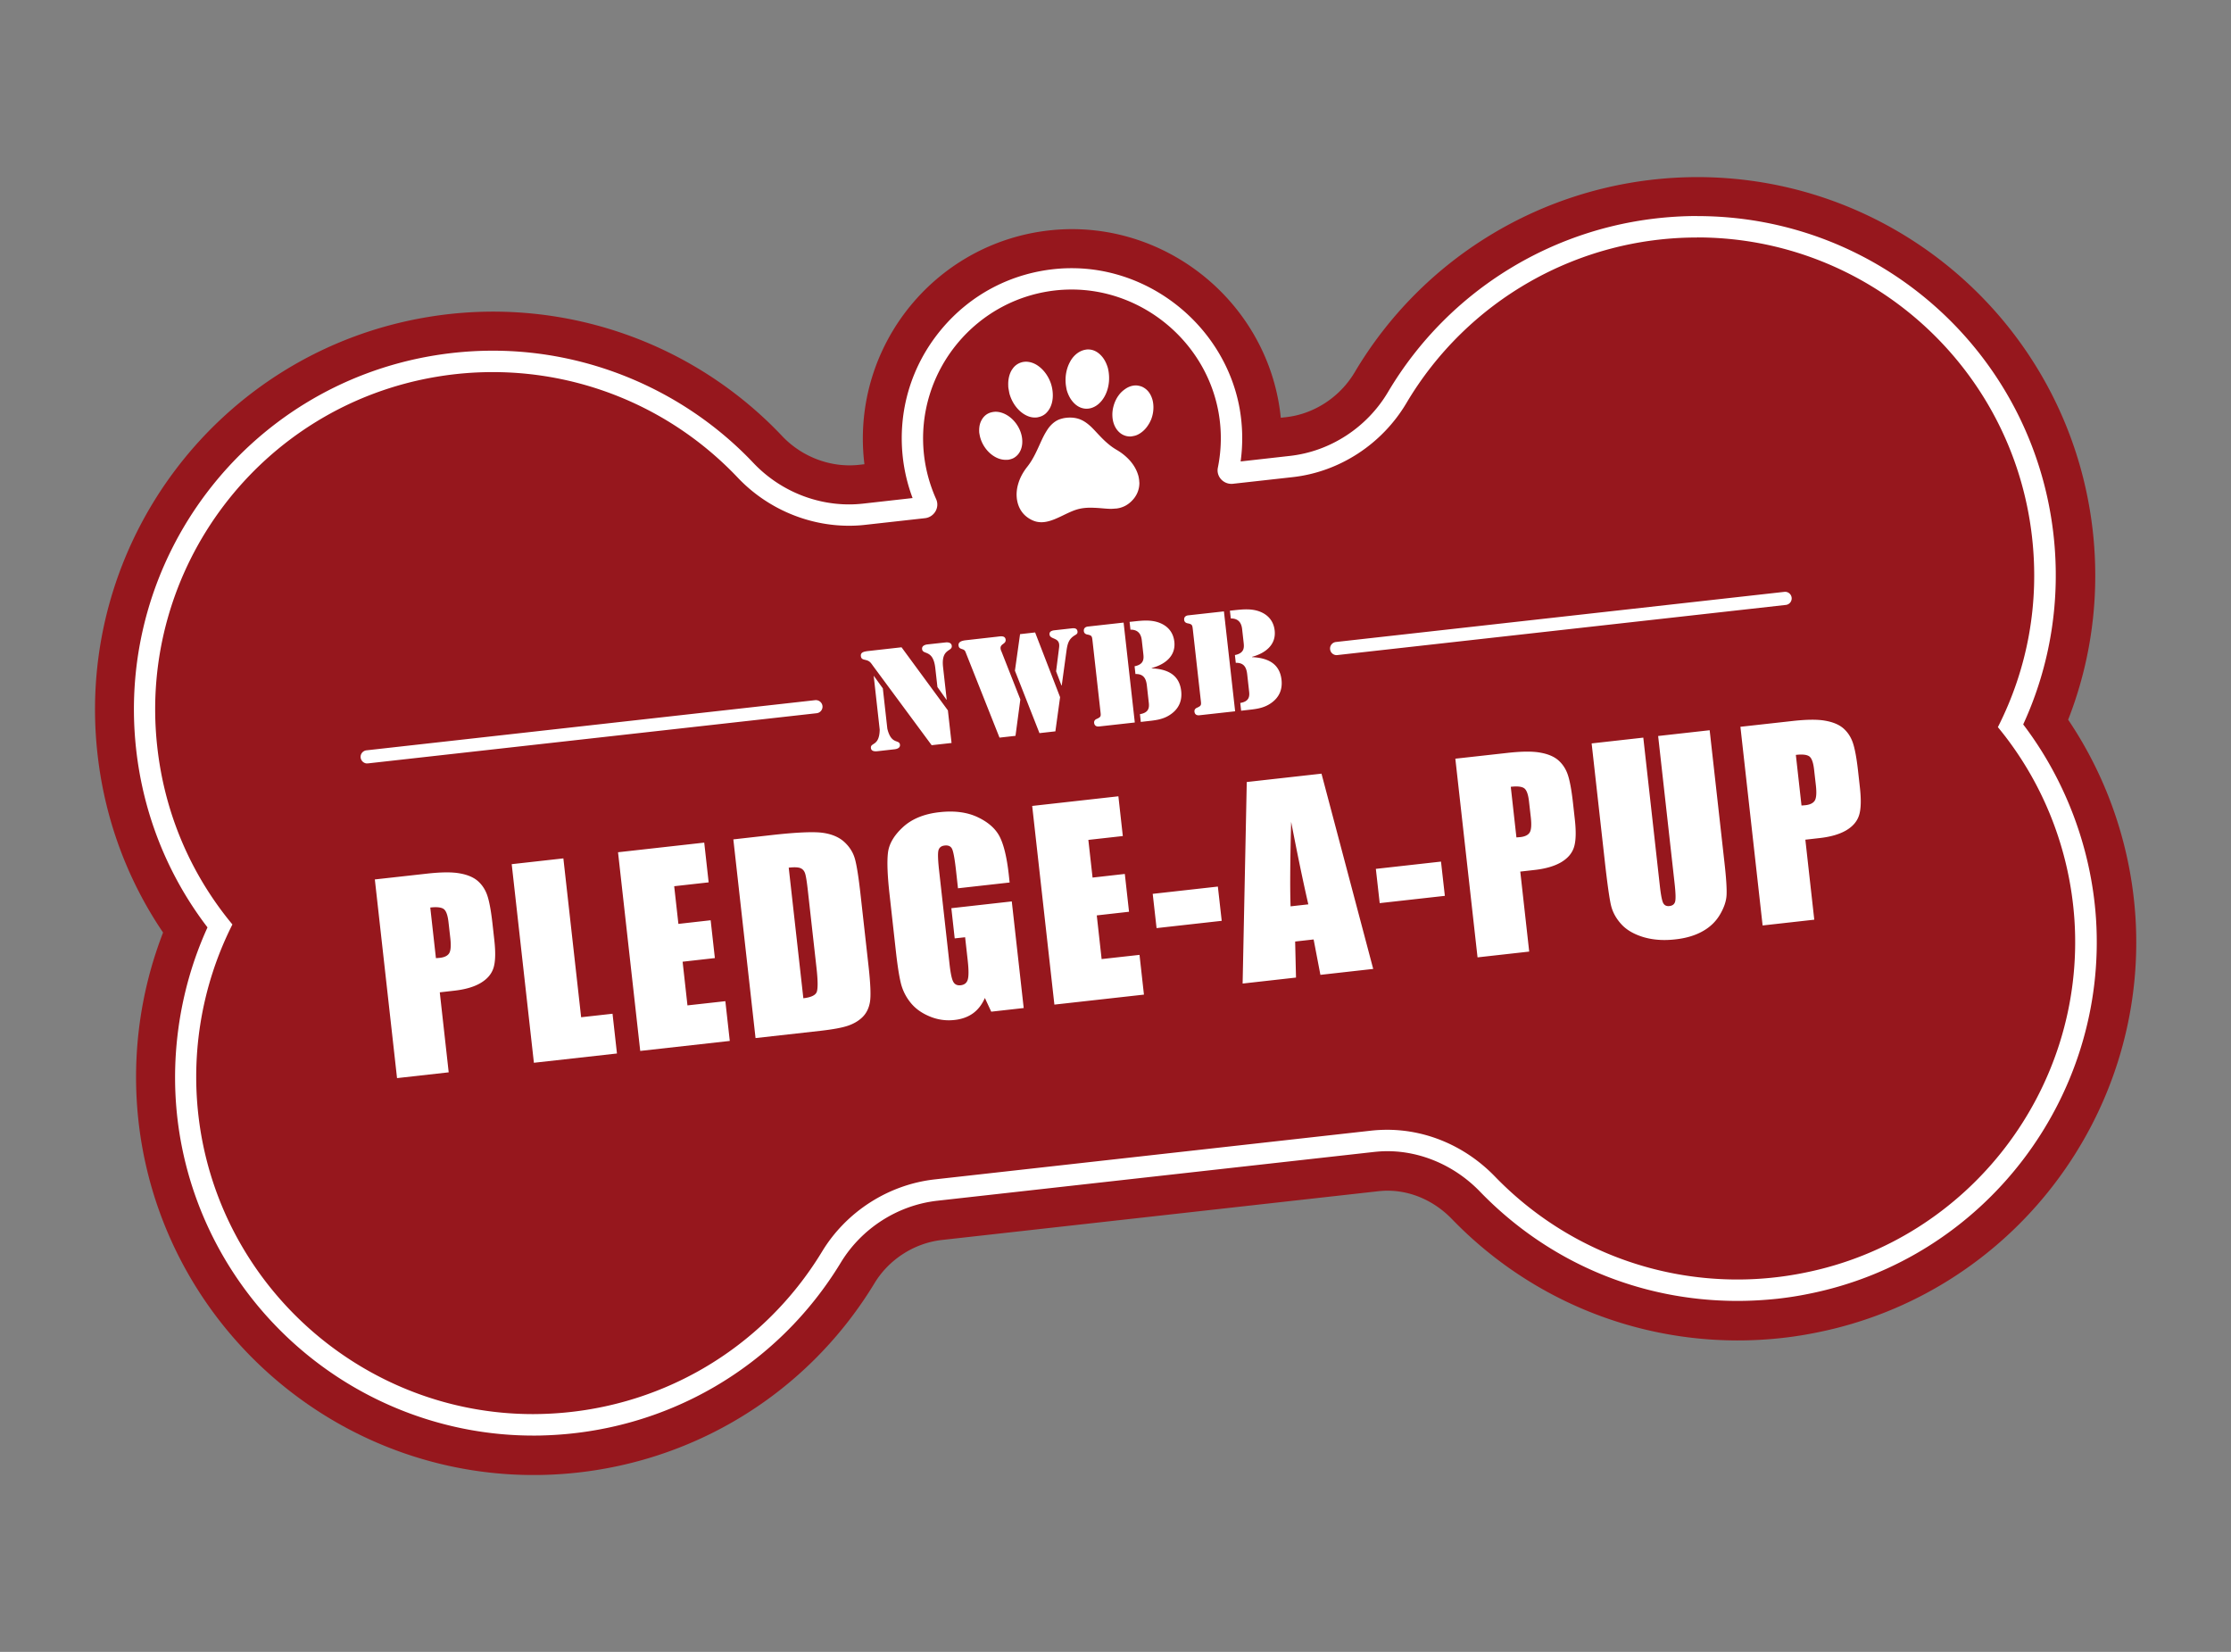
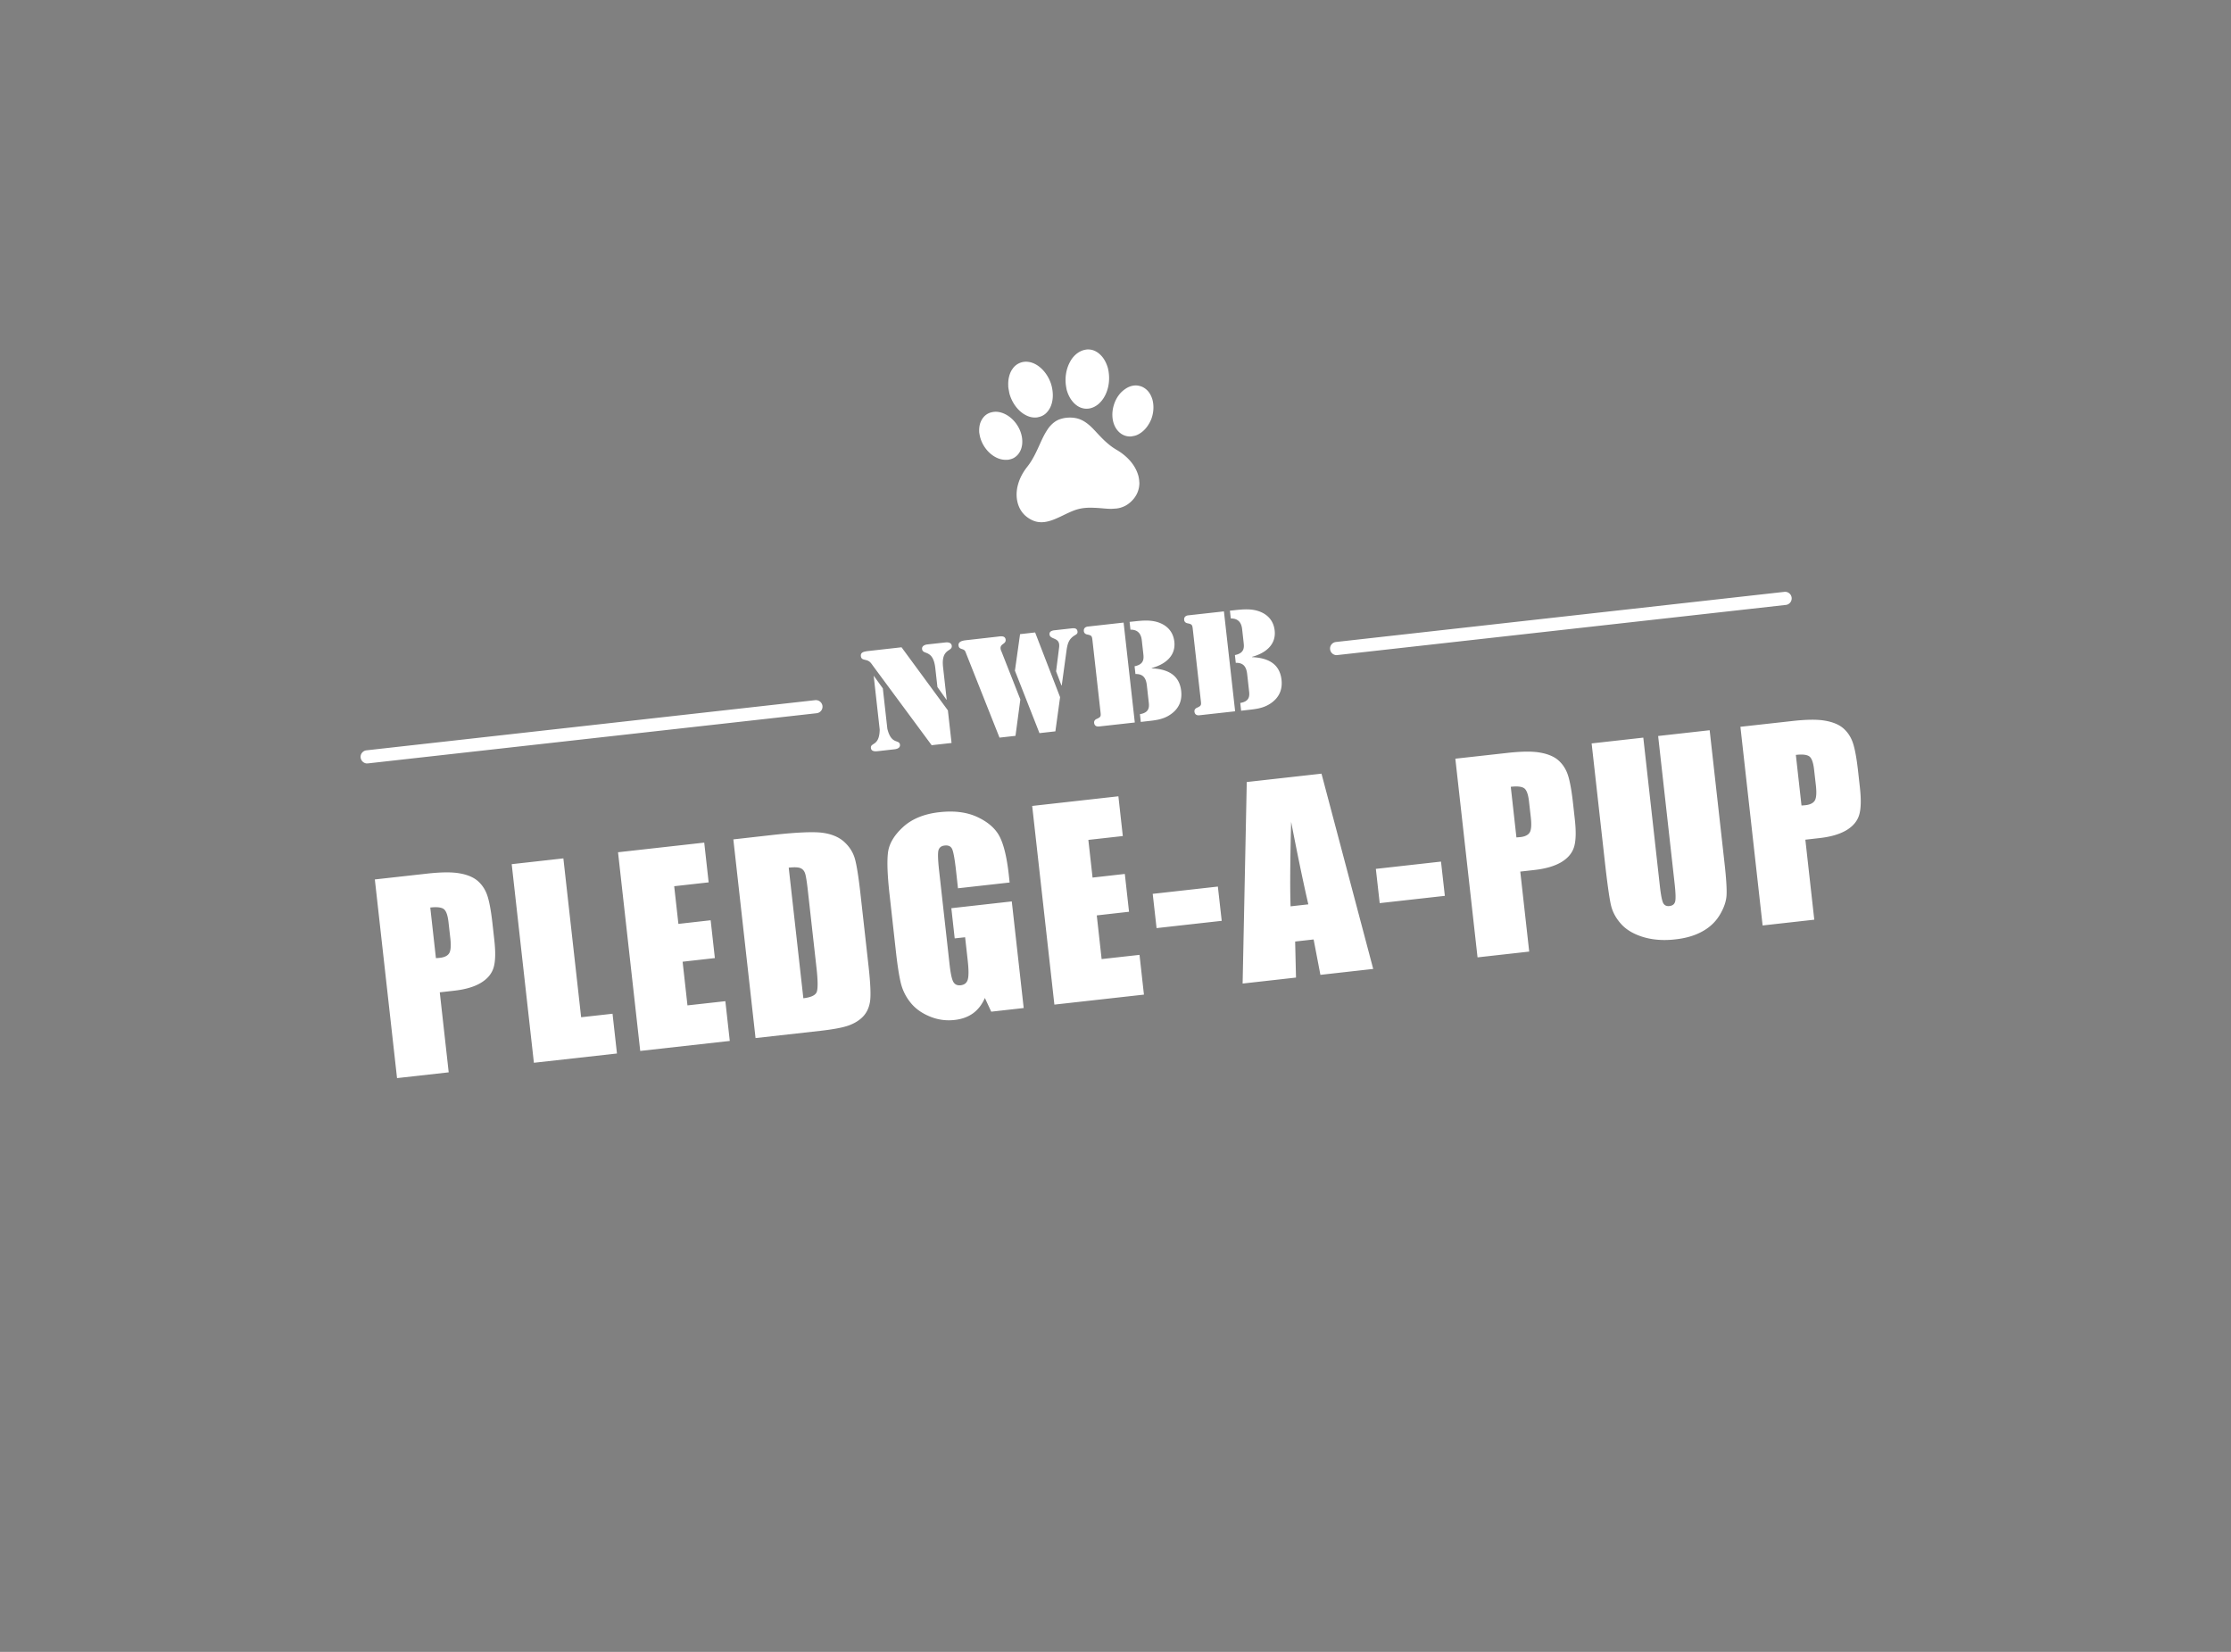
<svg xmlns="http://www.w3.org/2000/svg" viewBox="0 0 312.65 231.47">
  <rect x="0" y="0" width="312.65" height="231.47" fill="#808080" stroke="none" />
-   <path d="M284.82 75.25c-2.85-24.94-24.68-43.31-49.71-41.85-15.72.93-29.93 9.56-37.96 23.11-3.42 5.76-9.39 9.65-15.96 10.39l-8.36.93c-1.28.14-2.37-.99-2.11-2.26.5-2.48.57-5.1.09-7.77-1.88-10.44-11.6-17.96-22.17-17.13-11.78.94-20.4 11.45-19.09 23.12.25 2.2.83 4.27 1.7 6.19.54 1.18-.28 2.53-1.57 2.67l-8.35.93c-6.57.73-13.25-1.74-17.87-6.61a47.24 47.24 0 00-42.11-14.16C36.62 56.9 19.37 79.64 22.1 104.6c1.01 9.29 4.65 17.86 10.54 24.97-4.45 8.81-6.04 18.88-4.5 28.71 3.69 23.38 24.28 40.53 47.91 39.89 16.2-.45 30.86-8.96 39.24-22.78 3.4-5.6 9.3-9.37 15.79-10.09l61.15-6.83c6.48-.72 12.81 1.75 17.35 6.44 10.28 10.63 24.71 15.75 39.26 14.12 1.34-.15 2.68-.36 4.01-.63 23.19-4.58 39.48-25.85 37.92-49.47-.67-9.92-4.44-19.39-10.73-27 4.18-8.24 5.83-17.4 4.78-26.69zm-133.6-5.32c-4.66.52-8.87-2.85-9.39-7.51-.52-4.66 2.85-8.88 7.5-9.4 4.67-.52 8.89 2.85 9.41 7.51s-2.85 8.87-7.52 9.4z" fill="none" stroke="#96171d" stroke-miterlimit="10" stroke-width="17" />
-   <path d="M74.72 199.65c-23.72 0-44.4-17.7-48.1-41.17-1.53-9.72-.03-19.89 4.21-28.74-5.72-7.19-9.26-15.81-10.27-25.01-2.82-25.74 14.97-49.21 40.5-53.43 2.65-.44 5.34-.66 8.02-.66 13.33 0 26.25 5.57 35.43 15.27 3.78 3.98 9.06 6.26 14.49 6.26.71 0 1.42-.04 2.12-.12l8.35-.93c.21-.02.31-.17.35-.23.06-.11.07-.22.02-.33-.95-2.12-1.56-4.35-1.82-6.65-.68-6.06 1.09-12 4.99-16.72 3.89-4.71 9.39-7.58 15.48-8.06.57-.05 1.15-.07 1.73-.07 10.68 0 20.15 7.92 22.04 18.42.49 2.76.46 5.57-.1 8.33-.02.12 0 .22.08.31.08.1.21.17.34.17l8.41-.94c6.11-.68 11.65-4.29 14.84-9.66a48.804 48.804 0 0142.05-23.92c24.78 0 45.59 18.6 48.4 43.26 1.05 9.2-.51 18.39-4.5 26.66 6.09 7.69 9.79 17.27 10.46 27.1 1.62 24.37-15.2 46.32-39.12 51.05-1.36.27-2.75.49-4.14.65-1.81.2-3.65.31-5.47.31-13.31 0-25.76-5.28-35.03-14.88-3.75-3.88-8.87-6.1-14.04-6.1-.69 0-1.38.04-2.06.12l-61.15 6.83c-6.03.67-11.51 4.18-14.67 9.38-8.65 14.25-23.78 23.04-40.48 23.5-.45.01-.89.02-1.33.02z" fill="#96171d" />
-   <path d="M237.85 33.27c23.84 0 44.17 17.93 46.91 41.93 1.06 9.29-.59 18.44-4.78 26.69 6.29 7.61 10.06 17.08 10.73 27 1.56 23.62-14.73 44.89-37.92 49.47a47.256 47.256 0 01-9.32.93c-12.7 0-24.93-5.09-33.96-14.42-4.01-4.15-9.43-6.56-15.12-6.56-.74 0-1.48.04-2.23.12l-61.15 6.83c-6.48.72-12.39 4.5-15.79 10.09-8.38 13.82-23.04 22.33-39.24 22.78-.43.01-.86.02-1.29.02-23.08 0-43-16.95-46.62-39.9-1.54-9.83.05-19.9 4.5-28.71-5.9-7.12-9.53-15.69-10.54-24.97-2.73-24.96 14.52-47.7 39.25-51.79 2.59-.43 5.19-.64 7.78-.64 12.89 0 25.32 5.27 34.34 14.8 4.08 4.3 9.78 6.73 15.58 6.73.76 0 1.53-.04 2.29-.13l8.35-.93c1.29-.14 2.1-1.49 1.57-2.67-.86-1.92-1.45-3.99-1.7-6.19-1.3-11.66 7.31-22.18 19.09-23.12.54-.04 1.07-.06 1.61-.06 9.93 0 18.78 7.29 20.57 17.19.48 2.67.41 5.29-.09 7.77-.25 1.19.71 2.27 1.89 2.27.07 0 .14 0 .22-.01l8.36-.93c6.57-.73 12.54-4.62 15.96-10.39a47.31 47.31 0 0140.76-23.19m-.01-3.01c-.98 0-1.98.03-2.97.09-16.73.99-31.83 10.17-40.37 24.58-2.94 4.96-8.07 8.3-13.71 8.94l-6.94.78c.34-2.48.29-4.96-.14-7.42-2.02-11.21-12.13-19.66-23.52-19.66-.61 0-1.23.02-1.84.07-6.5.52-12.37 3.57-16.52 8.6-4.15 5.03-6.04 11.37-5.32 17.84.22 1.95.68 3.86 1.37 5.7l-6.94.78c-.64.07-1.3.11-1.96.11-5.02 0-9.9-2.11-13.4-5.8-9.46-10-22.77-15.74-36.51-15.74-2.76 0-5.54.23-8.27.68-26.31 4.35-44.64 28.54-41.74 55.08 1 9.17 4.45 17.79 10.01 25.05-4.07 8.92-5.47 19.07-3.94 28.78 1.86 11.8 7.91 22.58 17.03 30.37 9.1 7.78 20.67 12.06 32.56 12.06.46 0 .91 0 1.37-.02 17.22-.48 32.81-9.53 41.73-24.22 2.92-4.81 7.98-8.05 13.55-8.67l61.15-6.83c.63-.07 1.27-.11 1.9-.11 4.76 0 9.49 2.06 12.96 5.65 9.56 9.89 22.39 15.33 36.11 15.33 1.87 0 3.77-.11 5.64-.31 1.42-.16 2.86-.38 4.27-.67 24.65-4.87 41.98-27.49 40.32-52.61-.66-9.82-4.27-19.4-10.2-27.19 3.82-8.3 5.28-17.47 4.24-26.64-2.9-25.42-24.35-44.59-49.9-44.59z" fill="#fff" />
  <path d="M150.02 50.57c.07-.12.23-.35.31-.45.43-.53.93-.88 1.49-1.05.12-.04.4-.09.52-.1.73-.04 1.38.24 1.94.82.44.45.77 1.06.98 1.79.03.12.11.51.12.66.22 1.68-.32 3.37-1.38 4.32-.42.38-.94.63-1.43.69-.76.1-1.49-.18-2.07-.78-.45-.46-.79-1.06-1-1.79-.04-.14-.11-.56-.13-.71-.15-1.2.08-2.43.66-3.4zm-8.72 3.53c-.05-.8.1-1.55.43-2.16.05-.09.23-.35.29-.42a2.28 2.28 0 012.1-.81c.48.06.97.27 1.41.59.78.57 1.39 1.42 1.74 2.43.13.39.22.83.25 1.23.1 1.09-.17 2.1-.76 2.76-.06.07-.19.21-.27.27-.24.2-.52.34-.81.42-.08.02-.27.07-.35.08a2.6 2.6 0 01-1.33-.2c-1.1-.46-2.03-1.56-2.47-2.91-.08-.24-.09-.33-.15-.66-.06-.32-.07-.38-.09-.61zm-.07 10.32c-.59.06-1.21-.07-1.8-.41-.9-.51-1.64-1.43-1.99-2.47-.07-.22-.09-.28-.15-.57-.05-.29-.07-.35-.07-.55-.01-.28.02-.6.07-.84.07-.32.19-.6.34-.84.25-.41.61-.72 1.06-.89.22-.08.47-.13.72-.15.96-.05 2.03.49 2.79 1.4.54.64.9 1.42 1.02 2.21.19 1.27-.25 2.36-1.17 2.87-.13.07-.22.1-.37.15-.1.03-.34.09-.44.1zm18.44 3.16a3.471 3.471 0 01-.77 2.28c-.45.56-1 .97-1.6 1.19-.2.07-.26.1-.56.16-.15.03-.29.05-.3.05h-.11c-.17.02-.44.04-.66.04-.33 0-.6-.02-1.3-.08-.6-.05-.86-.06-1.14-.07-.93-.04-1.68.05-2.34.25-.46.14-.95.35-1.82.77-.61.3-1 .47-1.32.6-1.01.4-1.78.5-2.54.32-.52-.13-1.08-.44-1.52-.83-.54-.49-.9-1.11-1.09-1.85-.03-.12-.09-.42-.1-.54-.08-.67-.02-1.36.19-2.07.24-.83.66-1.62 1.25-2.37.27-.34.48-.65.7-1.02.3-.51.54-.98.98-1.95.34-.75.47-1.03.64-1.36.16-.31.32-.58.48-.83.16-.25.32-.46.49-.64.41-.44.87-.76 1.4-.92.14-.04.24-.07.41-.11.74-.14 1.44-.11 2.05.07.62.19 1.18.54 1.82 1.14.23.22.43.43.95.99.63.67.95.98 1.35 1.32.43.37.79.63 1.3.93.51.3.94.62 1.33.98.81.74 1.36 1.58 1.64 2.48.05.15.08.27.11.45.05.25.06.41.07.64zm1.61-8.72c-.13.32-.29.58-.49.87-.4.57-.95 1.02-1.52 1.25-.16.06-.23.08-.44.12-.11.02-.22.04-.25.05-.52.05-1.03-.08-1.46-.37-.73-.5-1.19-1.41-1.23-2.5-.04-.87.21-1.81.66-2.56.06-.11.13-.2.2-.3.24-.34.5-.59.81-.82.4-.3.8-.49 1.24-.56.16-.03.26-.03.4-.03.2 0 .38.04.58.09.25.07.43.16.65.31.5.34.85.86 1.06 1.55.04.12.11.47.12.61.09.77-.02 1.56-.33 2.31zM52.53 123.23l7.29-.81c1.97-.22 3.5-.24 4.6-.04 1.09.19 1.94.55 2.54 1.07.6.53 1.04 1.19 1.32 2s.52 2.09.72 3.83l.27 2.42c.2 1.78.16 3.09-.12 3.95-.28.86-.88 1.55-1.81 2.1s-2.19.91-3.77 1.08l-1.94.22 1.25 11.21-7.24.81-3.11-27.83zm7.77 3.95l.79 7.08c.21-.01.39-.03.53-.04.66-.07 1.11-.29 1.33-.65.22-.36.27-1.05.16-2.08l-.26-2.29c-.11-.95-.32-1.55-.65-1.81-.33-.25-.96-.33-1.91-.22zm18.65-6.9l2.49 22.26 4.4-.49.62 5.57-11.64 1.3-3.11-27.83 7.24-.81zm7.67-.86l12.07-1.35.62 5.57-4.83.54.59 5.28 4.52-.51.59 5.3-4.52.51.68 6.12 5.31-.59.62 5.57-12.55 1.4-3.11-27.83zm16.14-1.8l5.41-.61c3.49-.39 5.88-.49 7.15-.31 1.27.18 2.26.61 2.99 1.27.72.66 1.22 1.43 1.48 2.32.26.88.54 2.64.83 5.28l1.09 9.75c.28 2.5.35 4.18.21 5.05-.14.87-.48 1.57-1.01 2.11-.53.54-1.22.95-2.05 1.24-.84.29-2.12.52-3.85.72l-9.13 1.02-3.11-27.83zm7.77 3.95l2.05 18.31c1.04-.12 1.66-.4 1.86-.84.19-.44.19-1.6-.02-3.45l-1.21-10.81c-.14-1.26-.27-2.06-.39-2.41-.12-.35-.33-.59-.64-.72s-.85-.16-1.64-.07zm30.96 2.09l-7.24.81-.28-2.53c-.18-1.59-.36-2.58-.54-2.97-.18-.39-.53-.55-1.05-.49-.45.05-.73.26-.85.62s-.1 1.25.05 2.67l1.49 13.36c.14 1.25.31 2.06.52 2.44s.55.54 1.03.49c.53-.06.86-.32 1-.79.14-.47.14-1.35 0-2.64l-.37-3.3-1.46.16-.47-4.23 8.47-.95 1.67 14.94-4.55.51-.89-1.92c-.4.91-.95 1.63-1.65 2.14-.7.51-1.57.83-2.59.94-1.22.14-2.39-.03-3.51-.5-1.13-.47-2.01-1.11-2.66-1.92a6.993 6.993 0 01-1.34-2.63c-.24-.94-.47-2.37-.69-4.28l-.92-8.27c-.3-2.66-.37-4.61-.22-5.84.15-1.24.85-2.43 2.1-3.58s2.95-1.85 5.1-2.09c2.12-.24 3.93 0 5.42.72 1.5.72 2.52 1.65 3.08 2.8s.96 2.87 1.22 5.15l.13 1.2zm3.17-10.73l12.07-1.35.62 5.57-4.83.54.59 5.28 4.52-.51.59 5.3-4.52.51.68 6.12 5.31-.59.62 5.57-12.55 1.4-3.11-27.83zm26.01 11.3l.54 4.8-9.13 1.02-.54-4.8 9.13-1.02zm14.52-15.83l7.25 27.37-7.4.83-.95-4.96-2.59.29.12 5.05-7.48.84.58-28.24 10.46-1.17zm-1.84 18.33c-.72-3.11-1.52-6.97-2.41-11.57-.14 5.41-.17 9.36-.08 11.84l2.49-.28zm18.59-6l.54 4.8-9.13 1.02-.54-4.8 9.13-1.02zm2.01-14.42l7.29-.81c1.97-.22 3.5-.24 4.6-.04 1.09.19 1.94.55 2.54 1.07.6.53 1.04 1.19 1.32 2s.52 2.09.72 3.83l.27 2.42c.2 1.78.16 3.09-.12 3.95-.28.86-.88 1.55-1.81 2.1-.93.54-2.19.91-3.77 1.08l-1.94.22 1.25 11.21-7.24.81-3.11-27.83zm7.77 3.95l.79 7.08c.21-.01.39-.03.53-.04.66-.07 1.11-.29 1.33-.65.22-.36.27-1.05.16-2.08l-.26-2.29c-.11-.95-.32-1.55-.65-1.81-.33-.25-.96-.33-1.9-.22zm27.87-7.94l2.08 18.6c.24 2.11.33 3.6.29 4.47-.04.87-.35 1.79-.93 2.77-.58.98-1.39 1.76-2.44 2.34-1.05.59-2.33.97-3.83 1.13-1.66.19-3.16.07-4.49-.33-1.33-.41-2.37-1.02-3.09-1.83-.73-.81-1.21-1.7-1.43-2.67-.22-.97-.51-3.02-.86-6.16l-1.84-16.47 7.24-.81 2.33 20.87c.14 1.21.29 1.98.46 2.31.17.32.45.46.86.42.46-.05.73-.27.82-.66.09-.39.06-1.27-.1-2.66l-2.29-20.51 7.24-.81zm4.31-.48l7.29-.81c1.97-.22 3.5-.24 4.6-.04 1.09.19 1.94.55 2.54 1.07.6.53 1.04 1.19 1.32 2s.52 2.09.72 3.83l.27 2.42c.2 1.78.16 3.09-.12 3.95-.28.86-.88 1.55-1.81 2.1-.93.54-2.19.91-3.77 1.08l-1.94.22 1.25 11.21-7.24.81-3.11-27.83zm7.77 3.95l.79 7.08c.21-.01.39-.03.53-.04.66-.07 1.11-.29 1.33-.65.22-.36.27-1.05.16-2.08l-.26-2.29c-.11-.95-.32-1.55-.65-1.81-.33-.25-.96-.33-1.9-.22zM122.42 94.71h.04l1.26 1.75.63 5.65c.56 2.31 1.68 1.44 1.77 2.25.06.58-.71.63-.91.65l-2.13.24c-.21.02-.97.15-1.03-.43-.09-.81 1.19-.21 1.23-2.58l-.84-7.53zm10.42 4.87l.51 4.53-2.79.31-8.17-11.05c-.36-.49-.48-.76-1.12-.9-.33-.08-.58-.12-.63-.54-.06-.56.5-.62.89-.69l4.81-.54 6.51 8.86zm-1.77-5.97c-.3-2.68-1.75-1.79-1.85-2.66-.06-.52.56-.63.74-.65l2.55-.28c.19-.02.81-.05.87.47.1.86-1.52.32-1.22 3l.51 4.55h-.04l-1.26-1.77-.3-2.66zm11.23 9.5l-2.23.25-4.69-11.82c-.13-.35-.19-.47-.54-.58-.3-.1-.47-.17-.51-.51-.07-.62.7-.7 1.13-.75l4.34-.49c.41-.05 1.06-.18 1.13.42.07.64-.79.56-.71 1.26.02.17.07.28.15.46l2.62 6.66-.68 5.1zm2.76-14.49l3.5 9.07-.66 4.79-2.23.25-3.44-8.75.72-5.12 2.12-.24zm2.94 5.45l.38-3c.03-.27.08-.5.05-.78-.11-.97-1.27-.69-1.35-1.38-.05-.43.34-.55.67-.59l2.42-.27c.36-.04.77-.05.83.44.03.28-.11.37-.34.51-.89.52-1.06 1.2-1.2 2.16l-.67 4.89h-.04l-.75-1.98zm11.03 7.17l-5.04.56c-.13.01-.6.03-.66-.51-.03-.26.12-.45.36-.55.63-.28.6-.39.52-1.08l-1.1-9.81c-.08-.69-.07-.81-.75-.94-.25-.05-.44-.2-.47-.46-.06-.54.4-.63.53-.65l5.04-.56 1.57 14zm-.72-14.1l.58-.06c1.18-.13 2.38-.25 3.52.16 1.23.45 2.01 1.35 2.16 2.68.23 2.06-1.39 3.21-3.17 3.69v.04c2.12.1 3.87.84 4.13 3.18.15 1.33-.31 2.44-1.42 3.23-1.12.81-2.31.88-3.64 1.03l-.6.07-.12-1.09c1.25-.2 1.32-.92 1.24-1.6l-.27-2.42c-.1-.86-.39-1.64-1.6-1.6l-.12-1.09c1.35-.27 1.3-1.07 1.22-1.77l-.21-1.87c-.09-.79-.45-1.5-1.59-1.49l-.12-1.09zm14.78 12.53l-5.04.56c-.13.01-.6.03-.66-.51-.03-.26.12-.45.36-.55.63-.28.6-.39.52-1.08l-1.1-9.81c-.08-.69-.07-.81-.75-.94-.25-.05-.44-.2-.47-.46-.06-.54.4-.63.53-.65l5.04-.56 1.57 14zm-.72-14.1l.58-.06c1.18-.13 2.38-.25 3.52.16 1.23.45 2.01 1.35 2.16 2.68.23 2.06-1.39 3.21-3.17 3.69v.04c2.12.1 3.87.84 4.13 3.18.15 1.33-.31 2.44-1.42 3.23-1.12.81-2.31.88-3.64 1.03l-.6.07-.12-1.09c1.25-.2 1.32-.92 1.24-1.6l-.27-2.42c-.1-.86-.39-1.64-1.6-1.6l-.12-1.09c1.35-.27 1.3-1.07 1.22-1.77l-.21-1.87c-.09-.79-.45-1.5-1.59-1.49l-.12-1.09zM51.46 106.98c-.46 0-.86-.35-.92-.82-.06-.51.31-.96.81-1.02l62.89-7.03c.5-.05.96.31 1.02.81.06.51-.31.96-.81 1.02l-62.89 7.03h-.1zM187.31 91.8c-.46 0-.86-.35-.91-.82-.06-.51.31-.96.81-1.02l62.89-7.03a.922.922 0 01.21 1.83l-62.89 7.03h-.1z" fill="#fff" />
</svg>